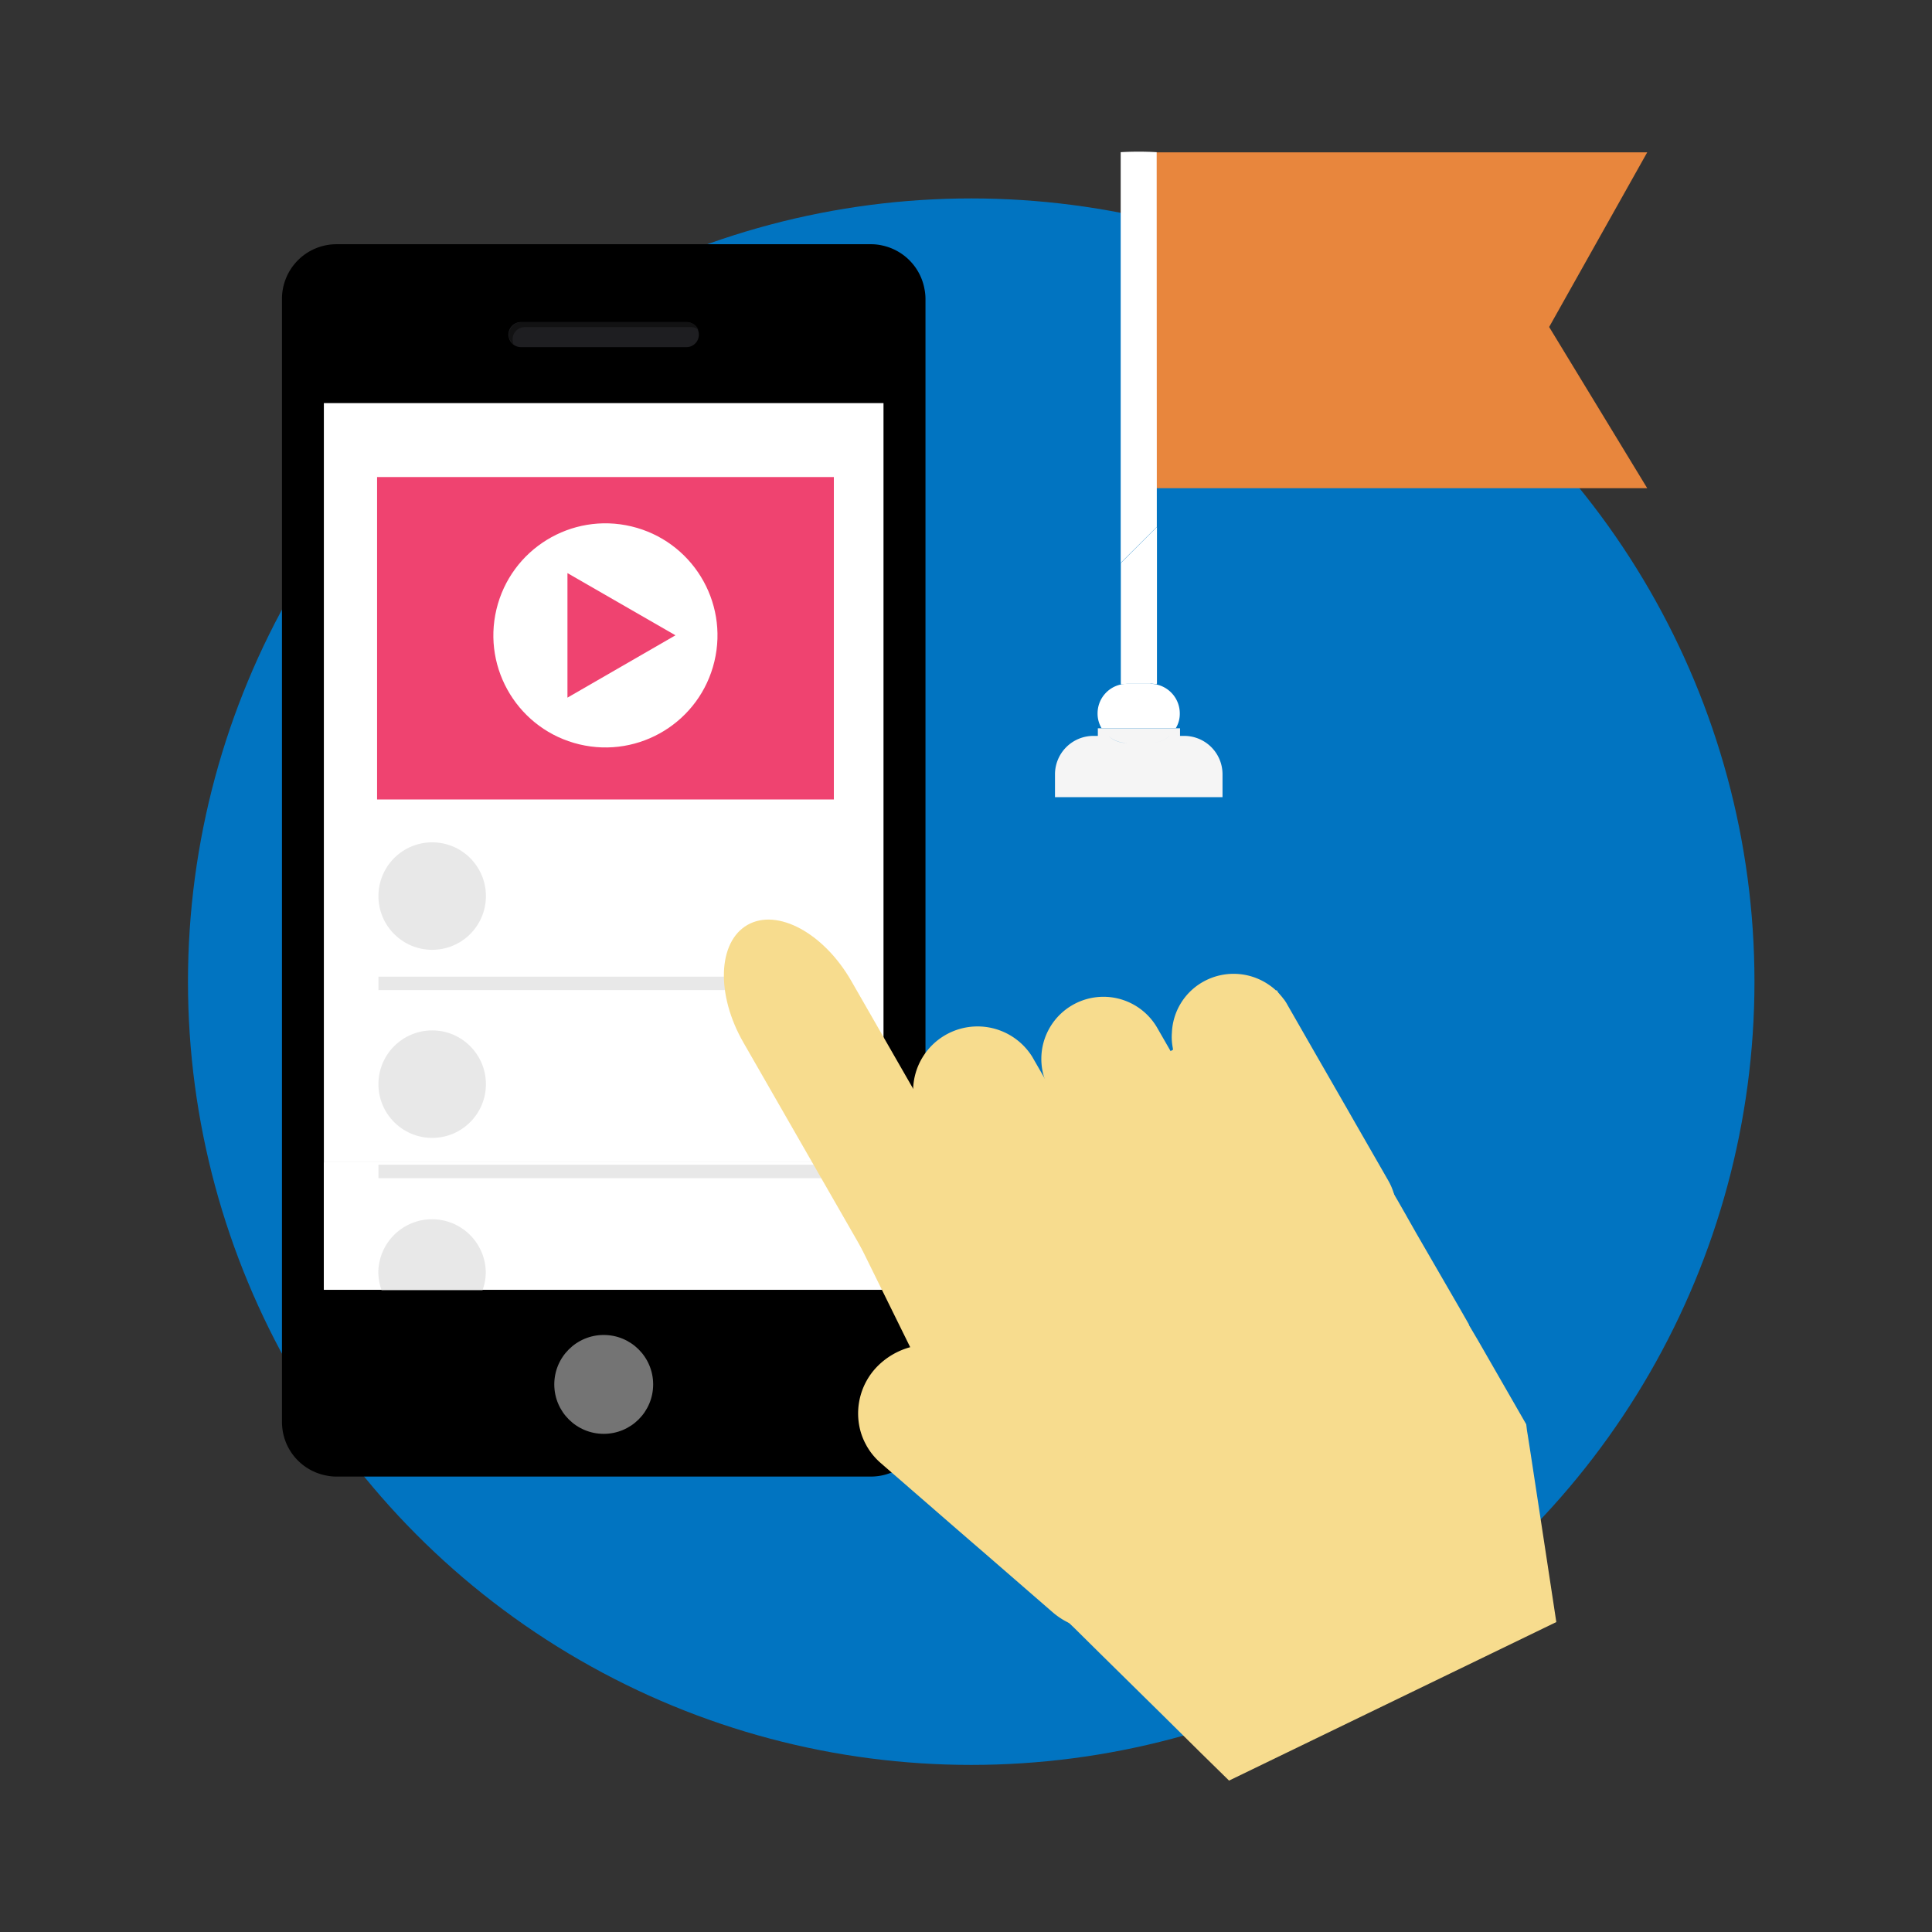
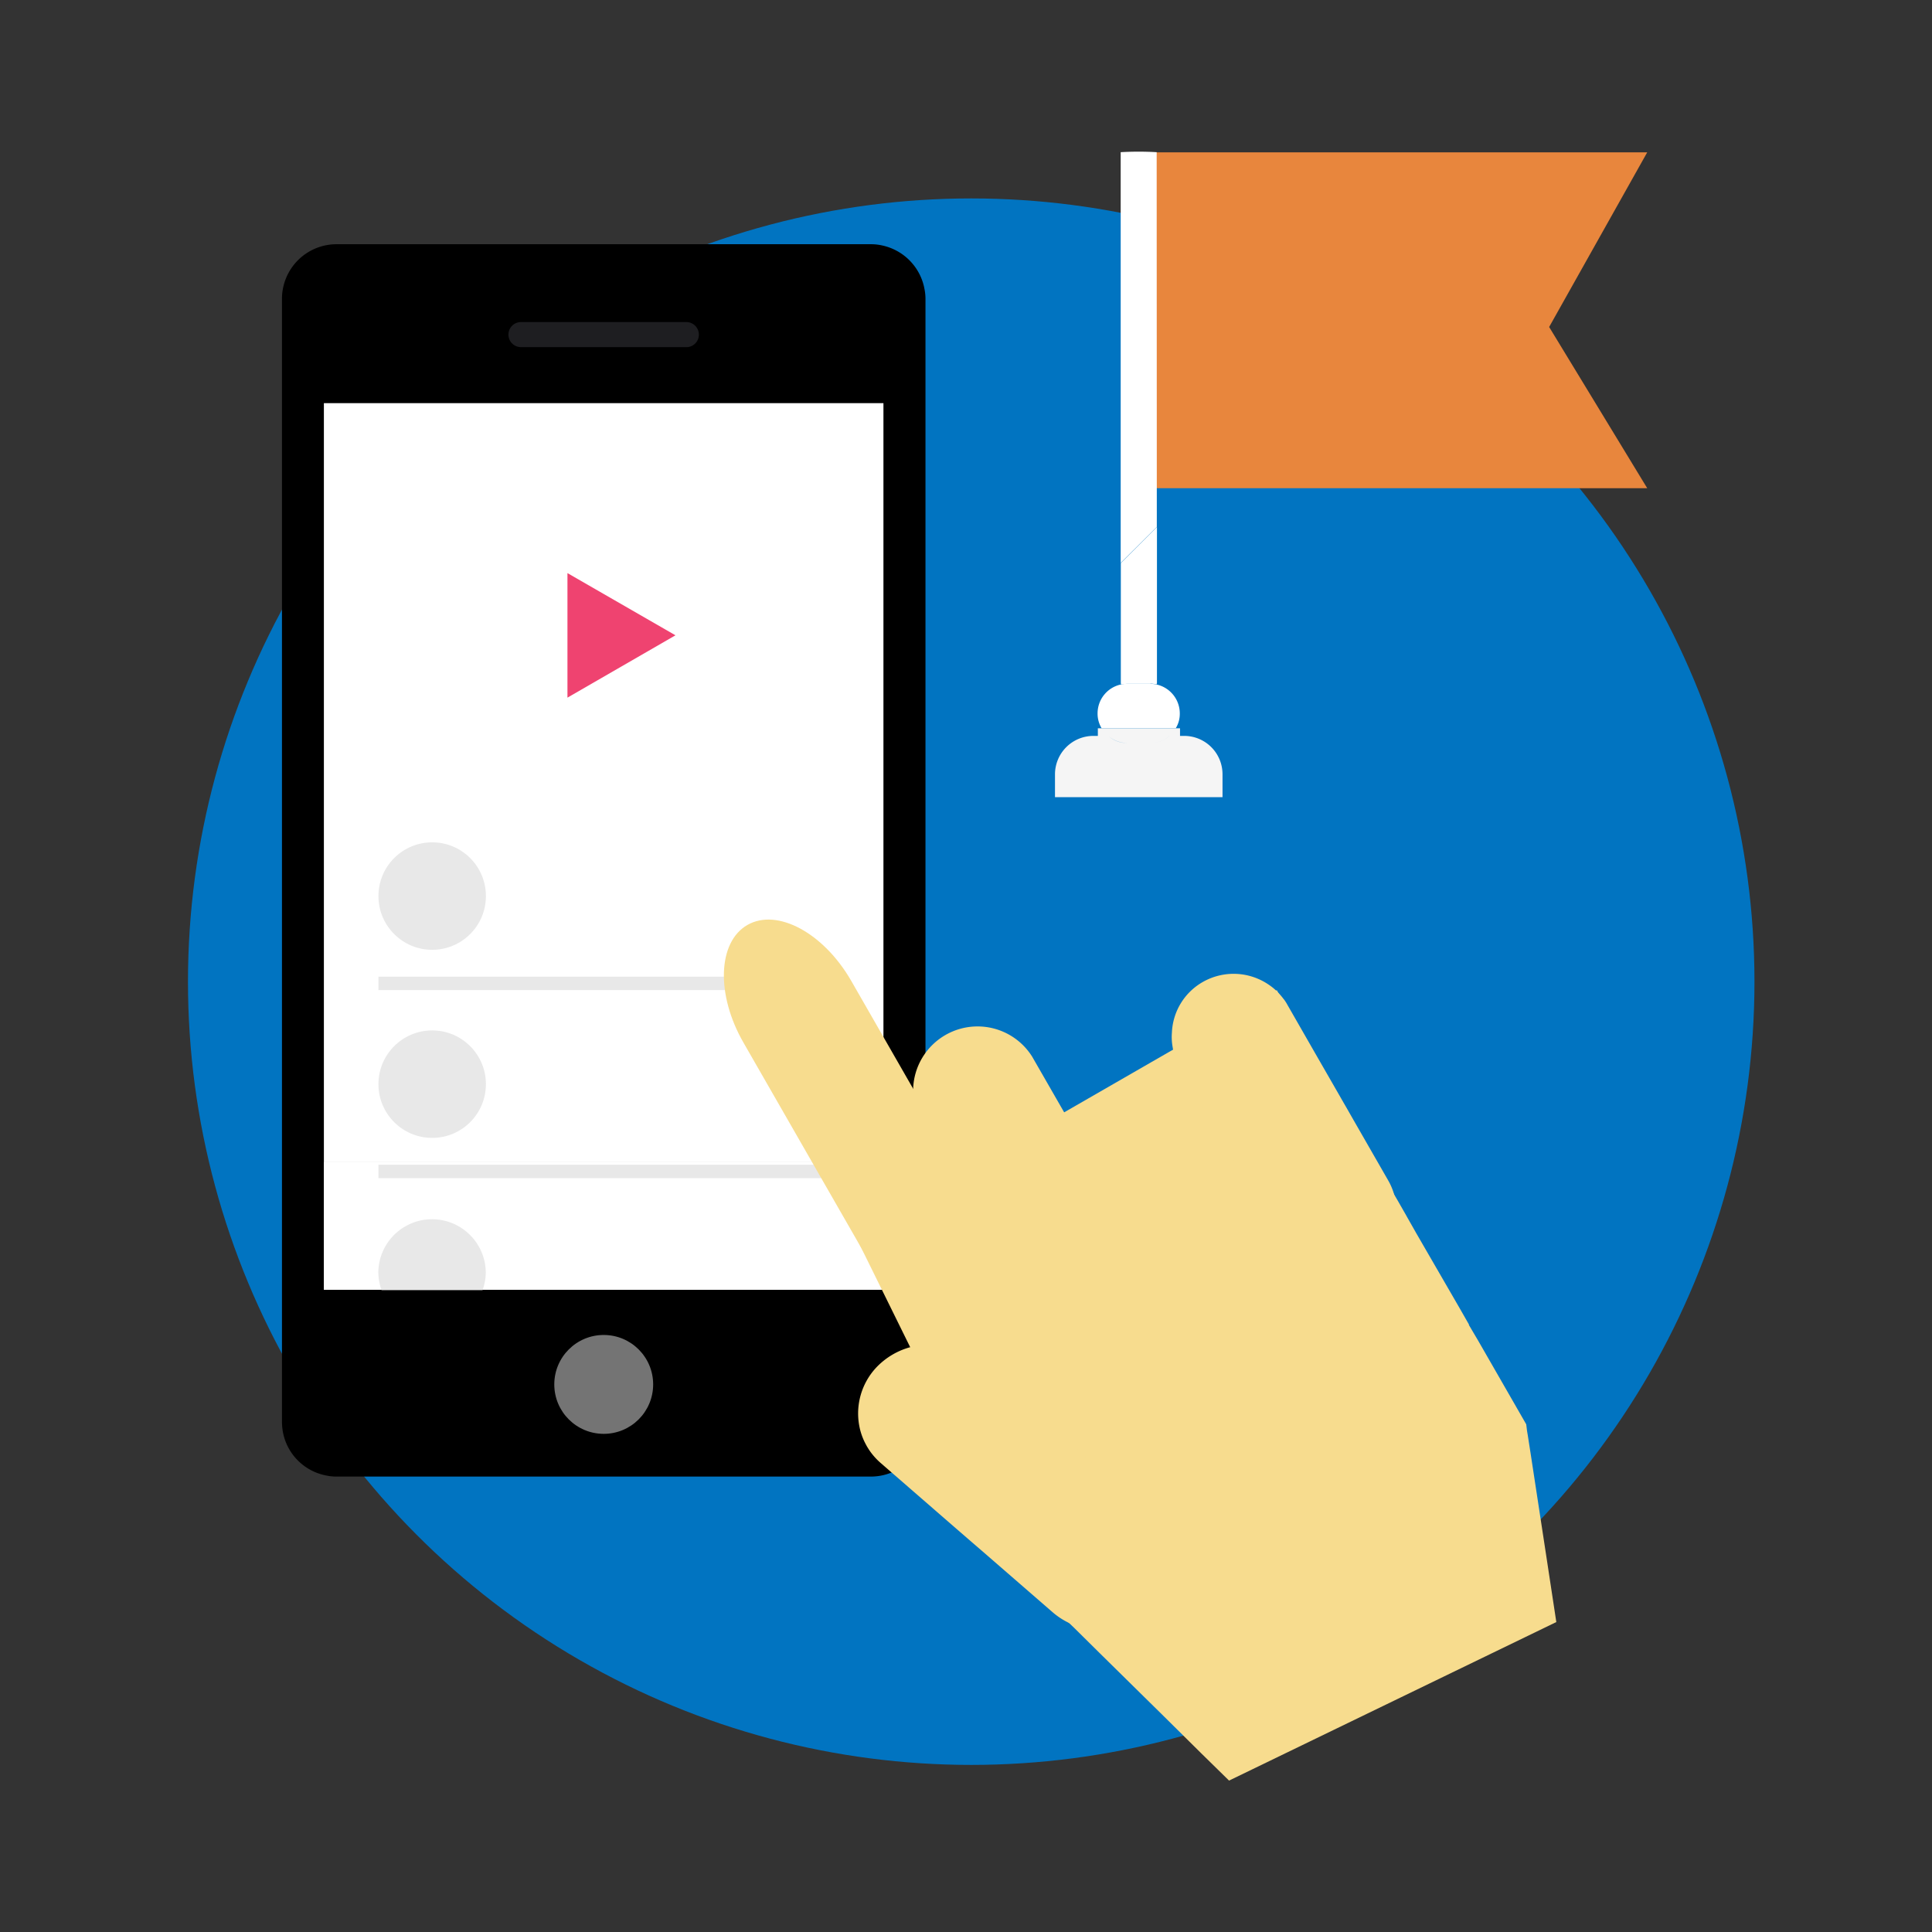
<svg xmlns="http://www.w3.org/2000/svg" viewBox="0 0 185 185">
  <rect x="0" y="0" width="185" height="185" fill="#333333" stroke="none" />
  <defs>
    <style>.a{fill:none;}.b{fill:#0174c1;}.c{fill:#1e1e21;}.d{fill:#121213;}.e{fill:#747474;}.f,.h{fill:#f3f3f4;}.f{opacity:0.3;}.g{fill:#fff;}.h{opacity:0.2;}.i{fill:#ef4370;}.j{fill:#e8863d;}.k{fill:#f5f5f5;}.l{fill:#e8e8e8;}.m{fill:#f7dc8e;}</style>
  </defs>
  <g transform="translate(1127 -1257)">
    <rect class="a" width="185" height="185" transform="translate(-1127 1257)" />
    <g transform="translate(-1277 204)">
      <circle class="b" cx="75" cy="75" r="75" transform="translate(168 1072)" />
      <g transform="translate(177 1061.725)">
        <path d="M61.62,17.063V124.621a5.23,5.23,0,0,1-5.2,5.223H5.2a4.592,4.592,0,0,1-.952-.1A5.211,5.211,0,0,1,.09,125.586a5.979,5.979,0,0,1-.09-.965V17.063A5.23,5.23,0,0,1,5.2,11.84H56.41a4.819,4.819,0,0,1,1.055.116A5.227,5.227,0,0,1,61.5,16v.013A4.82,4.82,0,0,1,61.62,17.063Z" transform="translate(0 2.821)" />
        <path class="c" d="M33.905,20.033H18.056a1.2,1.2,0,0,1-1.2-1.2h0a1.2,1.2,0,0,1,1.2-1.2H33.892a1.2,1.2,0,0,1,1.2,1.2h0A1.191,1.191,0,0,1,33.905,20.033Z" transform="translate(4.829 4.482)" />
-         <path class="d" d="M35.039,18.37a1.1,1.1,0,0,0-.72-.257H18.405a1.161,1.161,0,0,0-1.158,1.158v.064a1.206,1.206,0,0,0,.09.437,1.134,1.134,0,0,1-.437-.9v-.064a1.161,1.161,0,0,1,1.158-1.158H33.971A1.166,1.166,0,0,1,35.039,18.37Z" transform="translate(4.841 4.485)" />
        <circle class="e" cx="4.734" cy="4.734" r="4.734" transform="translate(26.076 119.106)" />
-         <path class="f" d="M3.12,23.67v84.9H56.713V23.67Z" transform="translate(0.894 6.209)" />
        <rect class="g" width="53.58" height="84.892" transform="translate(4.014 29.879)" />
        <rect class="g" width="53.58" height="12.195" transform="translate(4.014 102.588)" />
        <rect class="h" width="53.58" height="0.116" transform="translate(4.014 102.473)" />
        <rect class="h" width="53.58" height="0.116" transform="translate(4.014 102.473)" />
-         <rect class="i" width="43.739" height="30.874" transform="translate(9.108 36.955)" />
        <g transform="translate(74.021 5.789)">
          <path class="j" d="M112.6,37.161H63.3V5h49.3l-9.391,16.724Z" transform="translate(-55.89 -4.927)" />
          <path class="k" d="M69.915,48.6h-1.4a2.811,2.811,0,0,1-1.827.682H64.448a2.7,2.7,0,0,1-1.75-.63,2.825,2.825,0,0,0,1.75.63h2.238a2.811,2.811,0,0,0,1.827-.682h1V47.87H62.03a2.794,2.794,0,0,0,.309.373,2.794,2.794,0,0,1-.309-.373h-.386V48.6h-.425A3.684,3.684,0,0,0,57.54,52.27v2.2H73.582v-2.2A3.673,3.673,0,0,0,69.915,48.6Z" transform="translate(-57.54 7.352)" />
          <path class="g" d="M68.583,47.416V47.39a2.838,2.838,0,0,0-2.238-2.766h0a2.956,2.956,0,0,0-.579-.064H63.527a2.85,2.85,0,0,0-.579.064h0A2.83,2.83,0,0,0,60.71,47.39v.026a2.73,2.73,0,0,0,.386,1.4h7.1A2.643,2.643,0,0,0,68.583,47.416Zm-3.924-1.325a1.451,1.451,0,0,0,.232-.039c-.077,0-.154.039-.232.039Z" transform="translate(-56.632 6.404)" />
          <path class="g" d="M65.283,47.893a2.751,2.751,0,0,1,.579.064.116.116,0,0,0,.013-.064c0-.039.013-.077.013-.116,0,.039-.013.077-.013.116H65.9V47.7h0V32.88l-3.46,3.46V47.906h.026a.116.116,0,0,1,.013.064,4.427,4.427,0,0,1,.579-.064h2.226Z" transform="translate(-56.136 3.059)" />
          <path class="g" d="M62.681,5.846V45.175l3.46-3.448L66.127,5.846A30.718,30.718,0,0,0,62.681,5.846Z" transform="translate(-56.39 -5.789)" />
        </g>
        <g transform="translate(9.237 71.933)">
          <rect class="l" width="43.739" height="1.286" transform="translate(0 12.864)" />
          <circle class="l" cx="5.146" cy="5.146" r="5.146" />
        </g>
        <g transform="translate(9.237 89.943)">
          <rect class="l" width="43.739" height="1.286" transform="translate(0 12.864)" />
          <circle class="l" cx="5.146" cy="5.146" r="5.146" />
        </g>
        <g transform="translate(9.224 107.953)">
-           <path class="l" d="M17.153,91.217a5.042,5.042,0,0,0,.309-1.711,5.146,5.146,0,0,0-10.291,0,5.375,5.375,0,0,0,.309,1.711Z" transform="translate(-7.17 -84.36)" />
+           <path class="l" d="M17.153,91.217a5.042,5.042,0,0,0,.309-1.711,5.146,5.146,0,0,0-10.291,0,5.375,5.375,0,0,0,.309,1.711" transform="translate(-7.17 -84.36)" />
        </g>
        <g transform="translate(42.321 79.331)">
          <path class="m" d="M41.234,84.639l.606-.292L50.521,79l.026-.013.257-.154,10.33-5.918.129-.077,8.31-4.786,1.878-1.081.232-.129,2.058-1.184,7.809-4.477.051-.039.116.206.4.682,3.924,6.844,1.158,2.02.733,1.274.142.257.759,1.3,4.027,7.011.309.527.875,1.531V82.8l.862,1.518.013.026,4.22,7.294.875,1.531L100,93.2l.888,1.505,4.605,8.014.077.63.064.373.283,1.814,1.479,9.687.978,6.432-31.337,15.18-2.676-2.624-3.821-3.782-1.608-1.582-4.271-4.207-2.444-2.418-.978-.939-3.19-5.557-5.763-10.008L47.537,97.43Z" transform="translate(-28.669 -54.389)" />
          <path class="m" d="M47.908,94.765c2.637,4.593,7.088,7,9.944,5.364s3.023-6.689.373-11.282L42.685,61.768c-2.637-4.593-7.088-7-9.944-5.364s-3.023,6.689-.373,11.282Z" transform="translate(-30.49 -55.892)" />
          <path class="m" d="M55.786,89.664a6.17,6.17,0,0,0,10.69-6.149L56.841,66.752A6.17,6.17,0,0,0,46.151,72.9Z" transform="translate(-27.322 -53.62)" />
-           <path class="m" d="M65.381,87.3A5.947,5.947,0,0,0,75.7,81.38L66.063,64.605a5.947,5.947,0,0,0-10.317,5.918Z" transform="translate(-24.58 -54.252)" />
          <path class="m" d="M67.64,60.716A5.956,5.956,0,0,1,74.008,61a5.13,5.13,0,0,1,.669.54,1.192,1.192,0,0,1,.18.18,6.067,6.067,0,0,1,.527.617c.013.013.013.026.026.026a4.231,4.231,0,0,1,.36.566l2.714,4.734,2.02,3.512.708,1.235.18.309.72,1.261,3.293,5.737a5.893,5.893,0,0,1,.579,1.389,4.579,4.579,0,0,1,.129.6,5.988,5.988,0,0,1,0,1.917v.013a5.737,5.737,0,0,1-.257,1.029,5.471,5.471,0,0,1-.643,1.286,5.788,5.788,0,0,1-2.007,1.891,5.859,5.859,0,0,1-3.988.695,6.081,6.081,0,0,1-.952-.244h0a6.054,6.054,0,0,1-1.351-.682c-.064-.051-.142-.09-.206-.142a6.008,6.008,0,0,1-1.621-1.827l-3.924-6.831-.592-1.029-.36-.63-.527-.926-4.219-7.346A5.515,5.515,0,0,1,65,67.868a5.59,5.59,0,0,1-.18-.617,2,2,0,0,1-.051-.27,5.33,5.33,0,0,1-.077-1.428A5.86,5.86,0,0,1,67.64,60.716Z" transform="translate(-21.796 -54.736)" />
          <path class="m" d="M43.109,89.677a7.014,7.014,0,0,1,7.029-1.866,5.457,5.457,0,0,1,.914.339l.265.127a6.282,6.282,0,0,1,.781.466c.015.014.029.014.044.028a6.018,6.018,0,0,1,.589.466l4.627,4.028,3.433,2.982L62,97.3l.295.254,1.223,1.074,5.614,4.876a6.5,6.5,0,0,1,1.12,1.258,4.73,4.73,0,0,1,.354.579,6.24,6.24,0,0,1,.678,2.007v.014a6.127,6.127,0,0,1,.074,1.159,6.211,6.211,0,0,1-.236,1.555A6.414,6.414,0,0,1,69.6,112.73a6.9,6.9,0,0,1-4.1,2.078,5.951,5.951,0,0,1-1.12.057h0a7.039,7.039,0,0,1-1.709-.254c-.088-.028-.177-.057-.28-.085a7.027,7.027,0,0,1-2.417-1.357l-6.69-5.809-1.017-.876-.619-.537-.914-.791-7.191-6.247a6.375,6.375,0,0,1-.869-.9,5.4,5.4,0,0,1-.413-.594,2.261,2.261,0,0,1-.147-.254,6.046,6.046,0,0,1-.589-1.47A6.438,6.438,0,0,1,43.109,89.677Z" transform="translate(-28.481 -46.829)" />
        </g>
        <g transform="translate(18.045 39.19)">
          <circle class="g" cx="10.729" cy="10.729" r="10.729" transform="translate(0 20.87) rotate(-76.567)" />
          <path class="i" d="M21.25,36.32l10.343,5.956L21.25,48.245Z" transform="translate(-11.958 -29.357)" />
        </g>
      </g>
    </g>
  </g>
</svg>